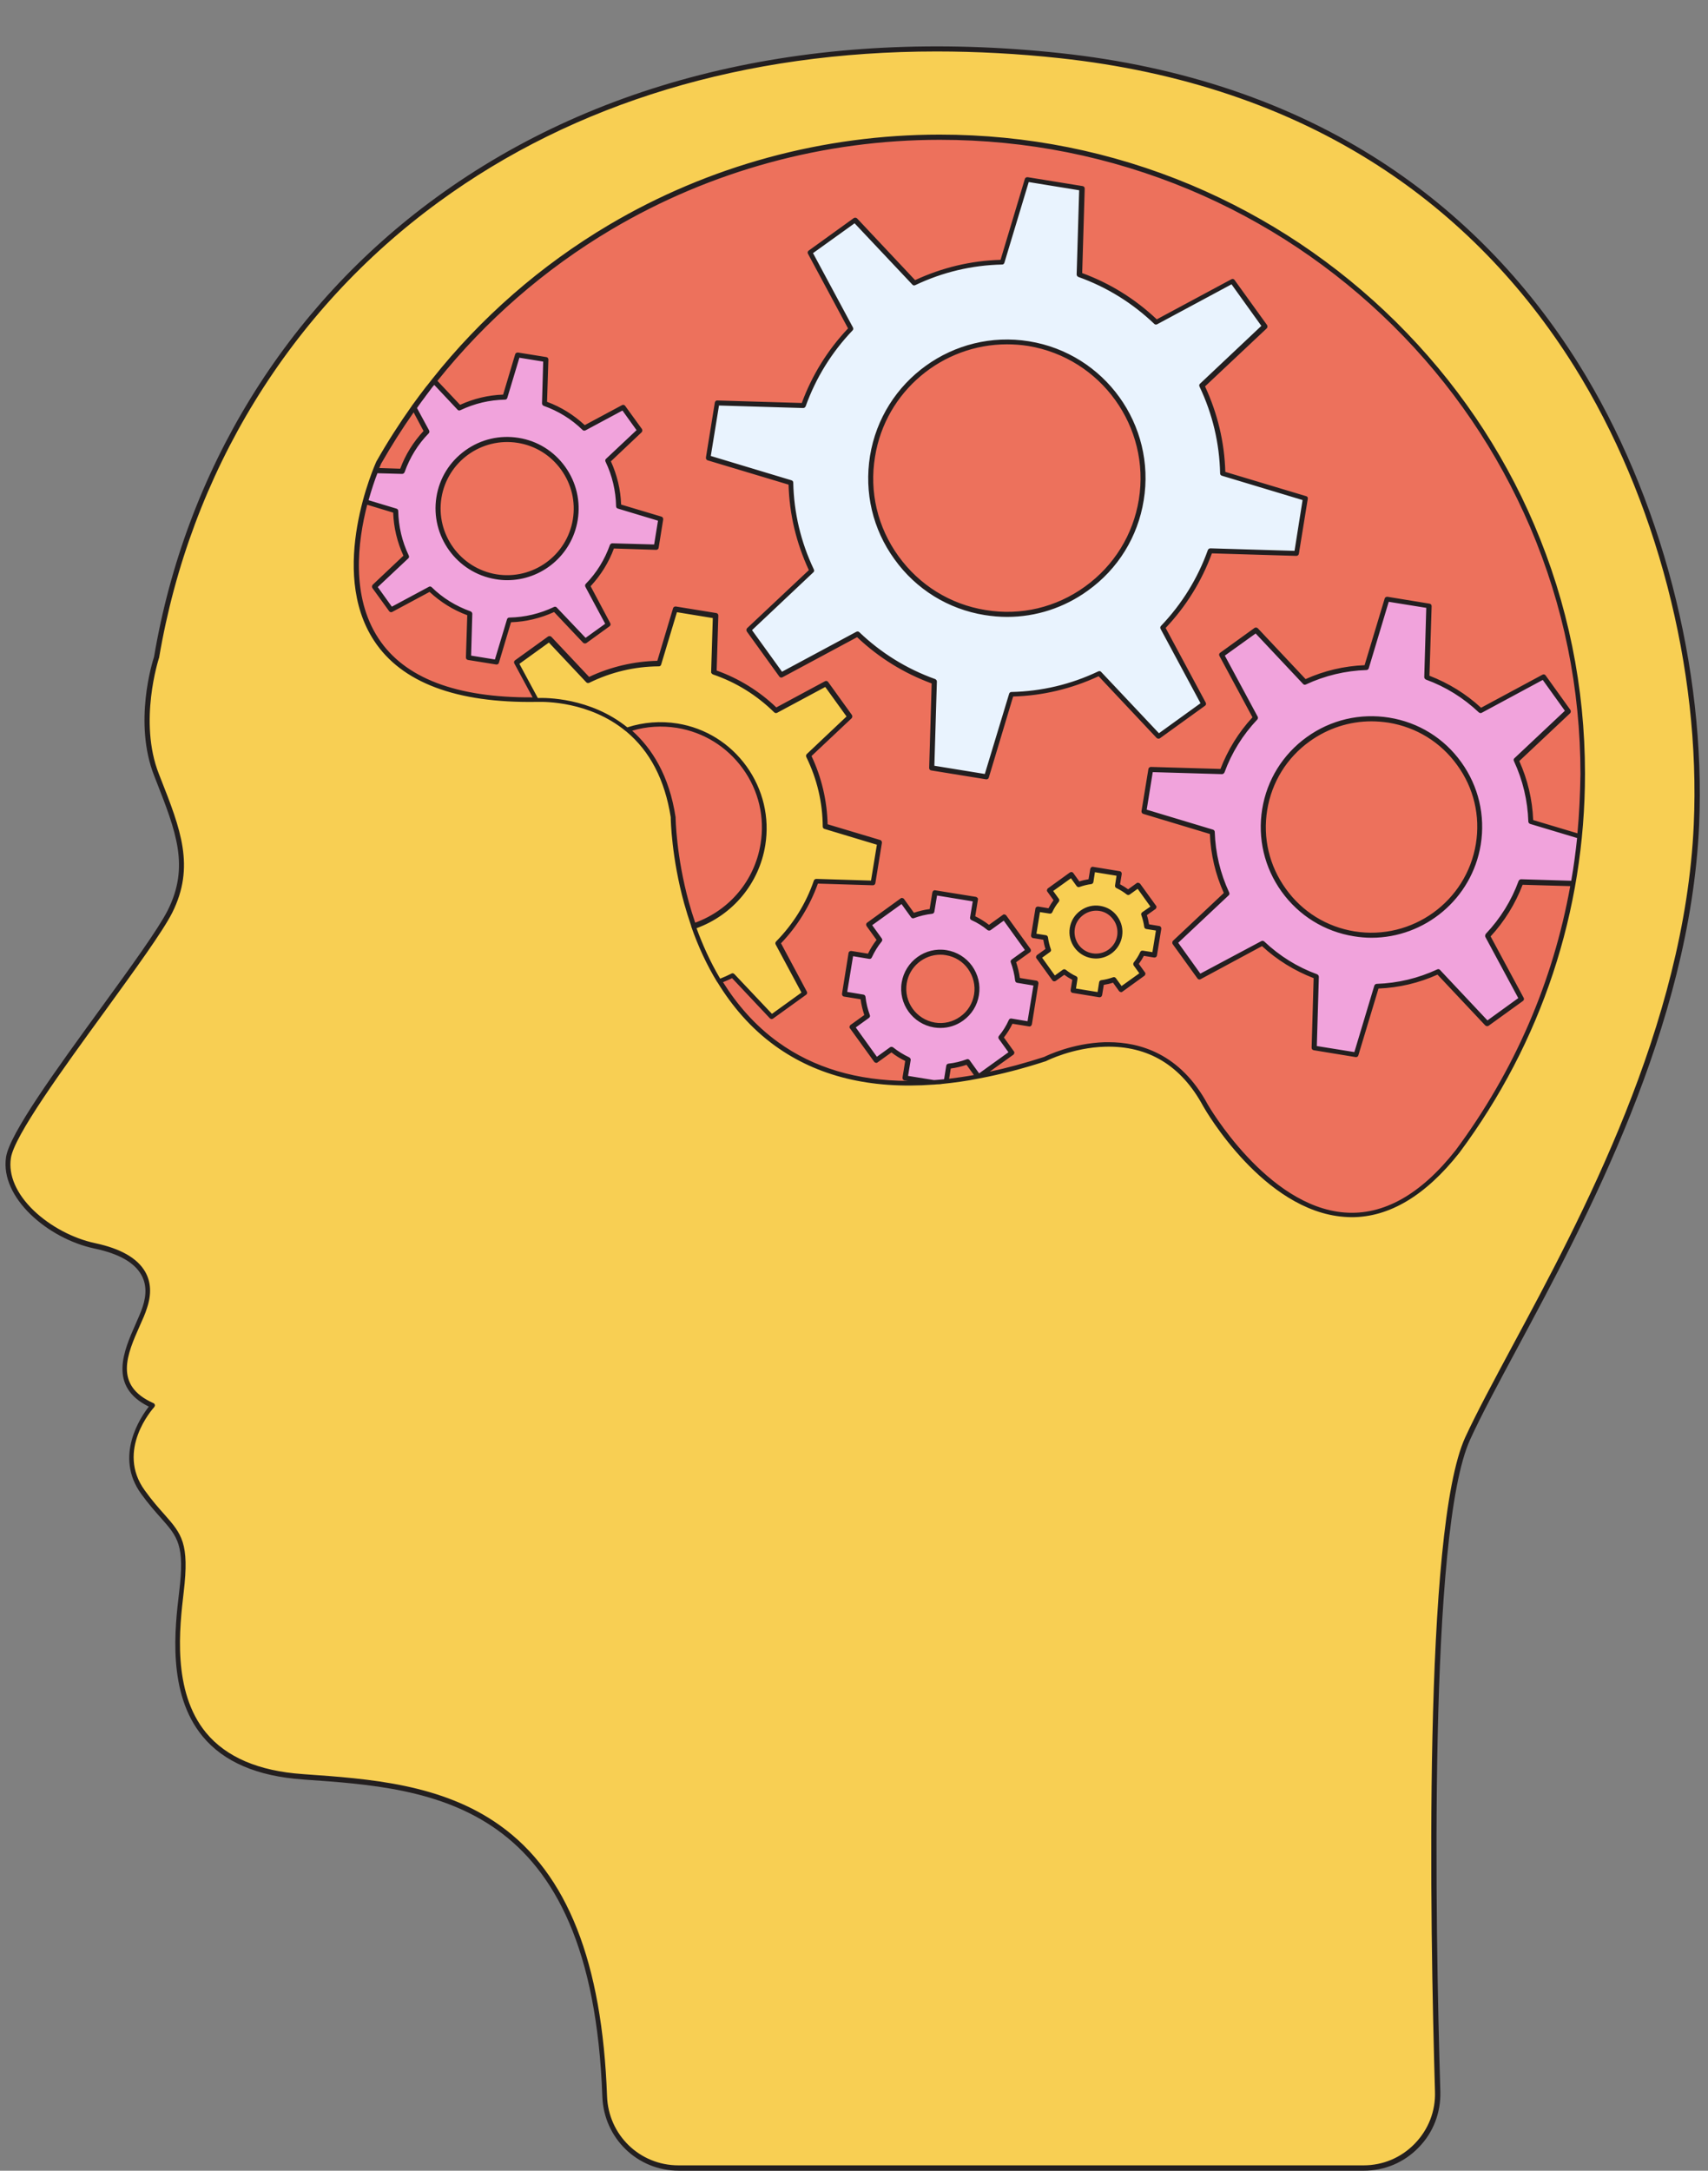
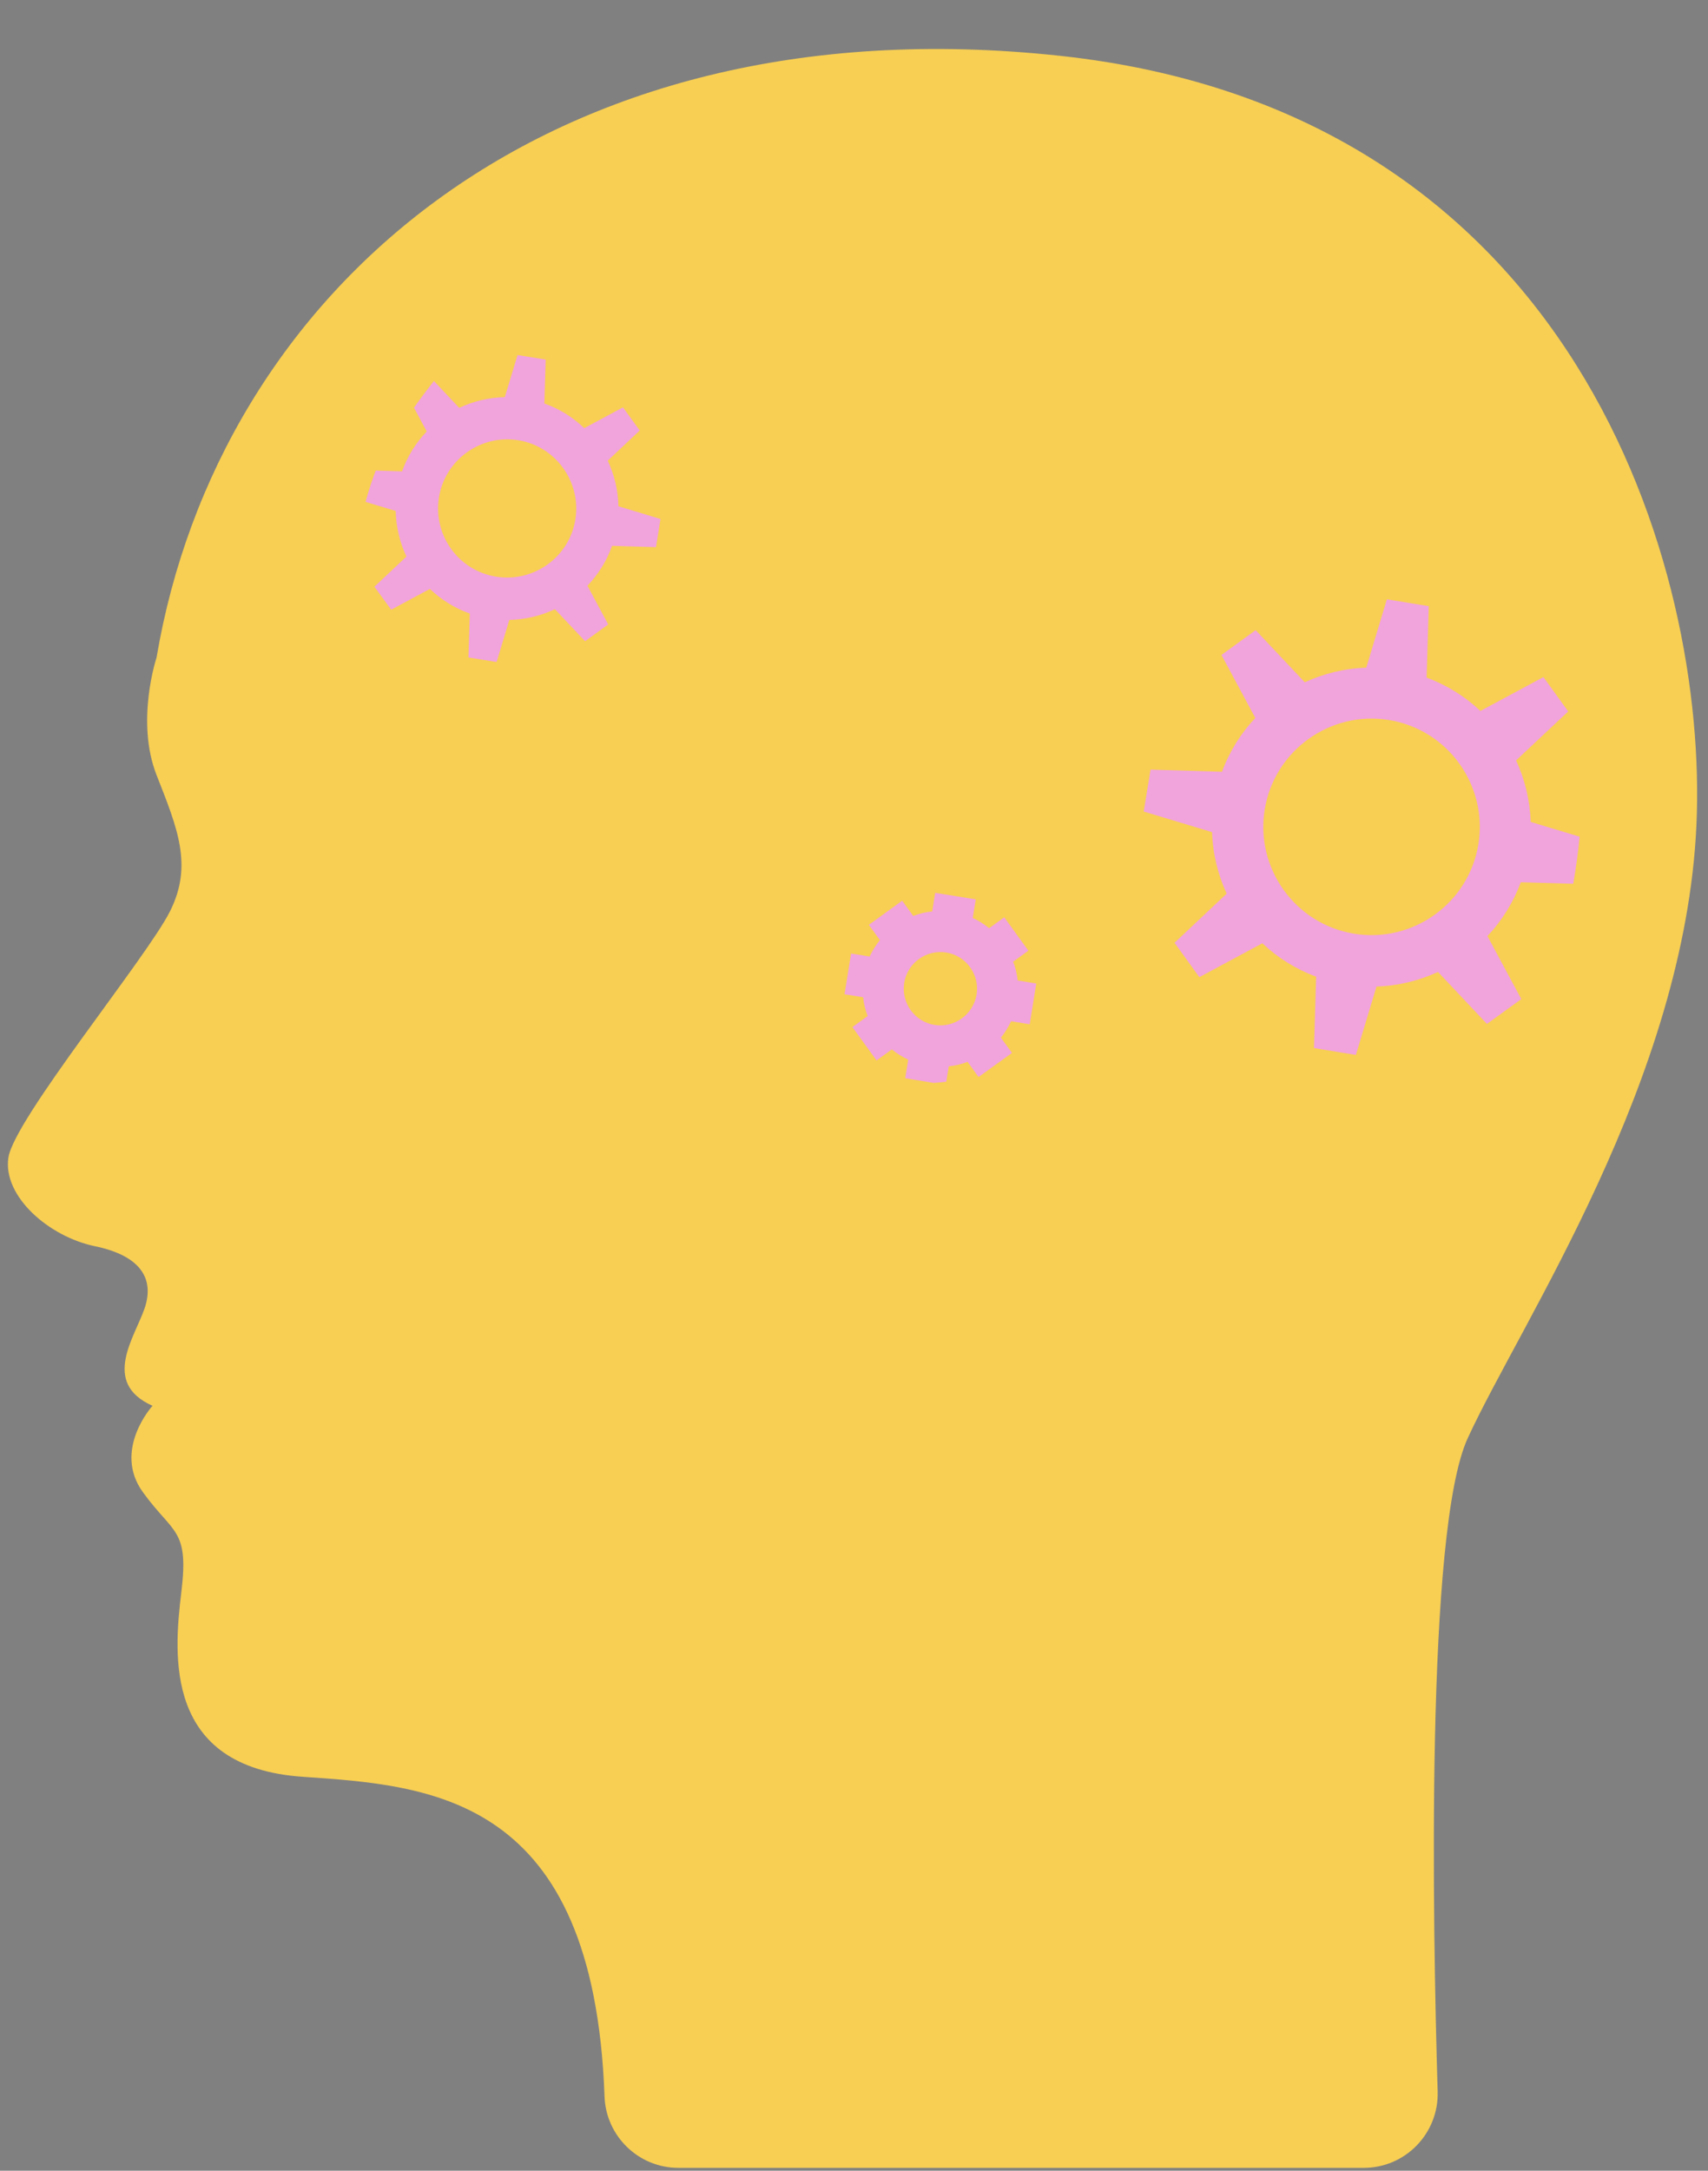
<svg xmlns="http://www.w3.org/2000/svg" height="1294.9" preserveAspectRatio="xMidYMid meet" version="1.0" viewBox="-3.2 -27.7 1019.1 1294.9" width="1019.1" zoomAndPan="magnify">
  <rect x="-3.2" y="-27.7" width="1019.1" height="1294.9" fill="#808080" stroke="none" />
  <g id="change1_2">
    <path d="M357.5,1222.8c-6.5-179.5-103.3-185.3-180.2-190.6c-82.6-5.7-76.9-72.3-72.3-110.1 c4.6-37.9-4.6-34.4-22.9-59.6s5.7-51.6,5.7-51.6c-31-13.8-10.3-41.3-4.6-58.5c5.7-17.2-2.3-31-29.8-36.7 c-27.5-5.7-55-29.8-51.6-52.8C5.2,639.9,84.4,543.5,98.2,516c13.8-27.5,4.6-49.3-8-81.4c-12.6-32.1,0-70,0-70 c36.6-216.3,230.6-392.3,539.1-359c308.6,33.3,386.6,306.3,379.7,458.8c-6.9,152.6-104.4,296-136.5,365.9 c-25.1,54.7-20.9,289.6-17.9,389.7c0.7,24.9-19.2,45.5-44.1,45.5H401.6C377.8,1265.5,358.3,1246.6,357.5,1222.8z" fill="#F8CF53" />
  </g>
  <g id="change2_1">
-     <path d="M327.9,390.3c0,0,0.1,0,0.1,0C328,390.3,328,390.3,327.9,390.3z M326.4,390.1c0.1,0,0.1,0,0.2,0 C326.5,390.1,326.4,390.1,326.4,390.1z M331.4,390.7c0.1,0,0.1,0,0.2,0C331.5,390.7,331.5,390.7,331.4,390.7z M333.2,391 c0.1,0,0.1,0,0.2,0C333.3,391,333.3,391,333.2,391z M337.3,391.8C337.3,391.8,337.2,391.7,337.3,391.8 C337.2,391.7,337.3,391.8,337.3,391.8z M410.6,524.7c21.1-7.1,37.6-25.3,41.4-48.7c5.5-33.7-17.5-65.5-51.1-71 c-10.4-1.7-20.6-0.7-29.9,2.5c0,0,0,0,0,0c12.6,10.3,23.5,26.7,27.4,52.5c0,0,0.3,43.8,20.9,85.3C415.8,538.4,413,531.5,410.6,524.7 z M317.7,389.8C317.7,389.8,317.7,389.8,317.7,389.8C317.7,389.8,317.7,389.8,317.7,389.8z M339.4,392.2c-0.1,0-0.1,0-0.2-0.1 C339.2,392.2,339.3,392.2,339.4,392.2z M318.7,389.8C318.7,389.8,318.7,389.8,318.7,389.8C318.7,389.8,318.7,389.8,318.7,389.8z M321.2,389.8C321.2,389.8,321.2,389.8,321.2,389.8C321.2,389.8,321.2,389.8,321.2,389.8z M319.4,389.8c0,0-0.1,0-0.1,0 C319.4,389.8,319.4,389.8,319.4,389.8z M322.3,389.9c0.1,0,0.1,0,0.2,0C322.4,389.9,322.3,389.9,322.3,389.9z M323.6,389.9 C323.6,389.9,323.6,389.9,323.6,389.9C323.6,389.9,323.6,389.9,323.6,389.9z M421.4,549.5c0.7,1.4,1.5,2.7,2.2,4.1 C422.8,552.2,422.1,550.8,421.4,549.5z M419.2,545.3c0.7,1.4,1.4,2.8,2.1,4.1C420.6,548.1,419.9,546.7,419.2,545.3z M368.5,405.6 c0.1,0.1,0.2,0.2,0.4,0.3C368.8,405.8,368.7,405.7,368.5,405.6z M557.5,54.2c-143.7,0-268.9,78.2-334.6,194 c-0.6,1.3-65.2,144.3,94.1,141.6l-12-22.4l19.7-14.2L348,378c12.9-6.3,27.2-9.9,42.2-10l9.8-32.4l24,3.9l-1,33.9 c14.1,4.8,26.6,12.7,36.8,22.8l29.9-16.1l14.2,19.7L479.1,423c6.3,12.9,9.9,27.2,10,42.2l32.4,9.8l-3.9,24l-33.9-1 c-4.8,14.1-12.7,26.6-22.8,36.8l16.1,29.9l-19.7,14.2L434,554.1c-2.6,1.3-5.3,2.5-8,3.5c27.7,45.6,83.2,82.7,194.5,46.7 c0,0,63.2-32.4,95.7,27.6c0,0,72.1,126.6,150.4,27.5c46.9-63,74.6-140.9,74.6-225.2C941.1,224.3,769.4,54.2,557.5,54.2z M366.6,404.2c-0.1-0.1-0.2-0.1-0.2-0.2C366.5,404.1,366.5,404.2,366.6,404.2z M426,557.6c-0.8-1.3-1.6-2.7-2.4-4.1 C424.4,554.9,425.2,556.3,426,557.6z M362,401.2c-0.1-0.1-0.2-0.1-0.3-0.2C361.8,401.1,361.9,401.2,362,401.2z M348,394.7 C348,394.7,348,394.8,348,394.7C348,394.8,348,394.7,348,394.7z M345.9,394c-0.1,0-0.2-0.1-0.3-0.1C345.7,394,345.8,394,345.9,394z M352.7,396.6c-0.1,0-0.2-0.1-0.3-0.1C352.5,396.5,352.6,396.5,352.7,396.6z M359.7,399.9c-0.1,0-0.2-0.1-0.3-0.1 C359.5,399.8,359.6,399.9,359.7,399.9z M354.8,397.5c0.1,0,0.1,0.1,0.2,0.1C354.9,397.5,354.8,397.5,354.8,397.5z" fill="#ED715C" />
-   </g>
+     </g>
  <g id="change3_1">
-     <path d="M507.1,103.6L480.2,123l24.4,45.4c-12.4,12.9-22.2,28.4-28.4,45.8l-51.5-1.5l-5.3,32.7l49.4,14.8 c0.4,18.5,4.8,36.3,12.4,52.4l-37.6,35.4L463,375l45.4-24.4c12.9,12.4,28.4,22.2,45.8,28.4l-1.5,51.5l32.7,5.3l14.8-49.4 c18.5-0.4,36.3-4.8,52.4-12.4l35.4,37.6l26.9-19.4l-24.4-45.4c12.4-12.9,22.2-28.4,28.4-45.8l51.5,1.5l5.3-32.7l-49.4-14.8 c-0.4-18.5-4.8-36.3-12.4-52.4l37.6-35.4l-19.4-26.9l-45.4,24.4c-12.9-12.4-28.4-22.2-45.8-28.4l1.5-51.5l-32.7-5.3l-14.8,49.4 c-18.5,0.4-36.3,4.8-52.4,12.4L507.1,103.6z M610.6,177.4c44.2,7.2,74.4,49,67.2,93.2c-7.2,44.2-49,74.4-93.2,67.2 c-44.2-7.2-74.4-49-67.2-93.2C524.5,200.3,566.4,170.2,610.6,177.4z" fill="#E9F3FE" />
-   </g>
+     </g>
  <g id="change4_1">
    <path d="M935.5,499.5c1.6-9.3,2.9-18.6,3.8-28.1l-29.2-8.8c-0.4-12.9-3.5-25.4-8.7-36.7l31.1-29.2l-14.8-20.5 l-37.6,20.2c-9.1-8.6-20-15.4-32.1-19.9l1.3-42.6l-25-4.1l-12.3,40.8c-12.9,0.4-25.4,3.5-36.7,8.7l-29.3-31.1L725.6,363l20.2,37.6 c-8.6,9.1-15.4,19.9-19.9,32.1l-42.6-1.3l-4.1,25l40.8,12.3c0.4,12.9,3.5,25.4,8.7,36.7l-31.1,29.3l14.8,20.5l37.6-20.2 c9.1,8.6,19.9,15.4,32.1,19.9l-1.3,42.6l25,4.1l12.3-40.8c12.9-0.4,25.4-3.5,36.7-8.7l29.2,31l20.5-14.8l-20.2-37.6 c8.6-9.1,15.4-20,19.9-32.1L935.5,499.5z M878.9,475.9c-5.7,35.2-39,59.1-74.1,53.4c-35.2-5.7-59.1-39-53.4-74.1 c5.7-35.1,39-59.1,74.1-53.4C860.7,407.5,884.6,440.8,878.9,475.9z M230.2,336l23.1-12.4c6.7,6.4,14.7,11.5,23.8,14.7l-0.8,26.2 l16.8,2.7l7.6-25.1c9.6-0.2,18.9-2.5,27.2-6.4l18,19.1l13.8-10l-12.4-23.1c6.4-6.7,11.5-14.7,14.7-23.8l26.2,0.8l2.7-16.8l-25.1-7.6 c-0.2-9.6-2.5-18.9-6.4-27.2l19.1-18l-10-13.8l-23.1,12.4c-6.7-6.4-14.7-11.5-23.8-14.7l0.8-26.2l-16.8-2.7l-7.6,25.1 c-9.6,0.2-18.9,2.5-27.2,6.4l-15.1-16c-4.1,5.2-8.1,10.5-11.9,15.9l7.6,14.2c-6.4,6.7-11.5,14.7-14.7,23.8l-15.7-0.5 c-1.6,4.1-3.9,10.6-6.1,18.7l18,5.4c0.2,9.6,2.5,18.9,6.4,27.2l-19.1,18L230.2,336z M258.7,269c3.6-22.4,24.9-37.7,47.3-34.1 c22.4,3.6,37.7,24.9,34.1,47.3c-3.6,22.4-24.8,37.7-47.3,34.1C270.3,312.7,255.1,291.5,258.7,269z M600.6,600.4l-6.6-9.1 c2.4-3,4.4-6.3,6.1-9.8l11.1,1.8l3.9-24.3l-11.1-1.8c-0.4-3.9-1.3-7.7-2.7-11.2l9.1-6.6l-14.4-19.9L587,526c-3-2.4-6.3-4.5-9.8-6.1 l1.8-11.1l-24.2-3.9l-1.8,11.1c-3.9,0.4-7.7,1.3-11.3,2.7l-6.6-9.1l-19.9,14.4l6.6,9.1c-2.4,3-4.5,6.3-6.1,9.8l-11.1-1.8l-3.9,24.3 l11.1,1.8c0.4,3.9,1.3,7.7,2.7,11.2l-9.1,6.6l14.4,19.9l9.1-6.6c3,2.4,6.3,4.5,9.8,6.1l-1.8,11.1l17,2.8c2.5-0.2,5-0.4,7.5-0.7 l1.5-9.2c3.9-0.4,7.7-1.3,11.2-2.7l6.5,9c0.1,0,0.2,0,0.3-0.1L600.6,600.4z M554.4,583.7c-11.9-1.9-20-13.2-18.1-25.1 c1.9-11.9,13.2-20,25.1-18.1c11.9,1.9,20,13.2,18.1,25.1C577.5,577.5,566.3,585.6,554.4,583.7z" fill="#F1A3DC" />
  </g>
  <g id="change1_1">
-     <path d="M665.6,562.7l13-9.4l-4.3-6c1.6-1.9,2.9-4.1,4-6.4l7.2,1.2l2.6-15.9l-7.2-1.2c-0.3-2.5-0.9-5-1.8-7.4l6-4.3 l-9.4-13l-5.9,4.3c-2-1.6-4.1-2.9-6.4-4l1.2-7.2l-15.9-2.6l-1.2,7.2c-2.5,0.3-5,0.9-7.4,1.7l-4.3-5.9l-13,9.4l4.3,6 c-1.6,1.9-2.9,4.1-4,6.4l-7.2-1.2l-2.6,15.9l7.2,1.2c0.3,2.5,0.9,5,1.8,7.4l-6,4.3l9.4,13l6-4.3c1.9,1.6,4.1,2.9,6.4,4l-1.2,7.2 l15.9,2.6l1.2-7.2c2.5-0.3,5-0.9,7.4-1.7L665.6,562.7z M648.5,542.5c-7.8-1.3-13.1-8.6-11.8-16.4c1.3-7.8,8.6-13.1,16.4-11.8 c7.8,1.3,13.1,8.6,11.8,16.4C663.6,538.4,656.2,543.7,648.5,542.5z" fill="#F8CF53" />
-   </g>
+     </g>
  <g id="change5_1">
-     <path d="M938.7,189.4c-31.1-49.7-70.8-90.3-118.1-120.9c-54.2-35-118.5-56.7-191.1-64.5 C484.4-11.6,355.5,18.2,256.8,90.3c-89.6,65.4-149.3,162.7-168.1,273.9c-0.9,2.7-12.4,39.2,0.1,70.9l0.9,2.3 c12.2,31.1,20.3,51.7,7.2,77.9c-5.6,11.1-22.1,33.9-39.7,58.1c-26.9,37-54.7,75.2-56.8,89.2c-3.6,24.1,24.9,48.6,52.8,54.5 c14.3,3,23.6,8.2,27.8,15.5c3.1,5.3,3.4,11.8,0.9,19.3c-1,3.1-2.6,6.6-4.2,10.3c-7,15.8-16.5,37.2,7.9,49.2 c-4.8,6.1-20.8,29.6-4.6,52c4.5,6.2,8.5,10.7,11.8,14.4c10.1,11.4,14.3,16.2,10.9,44.2c-2.5,21.1-7.3,60.4,14,86.1 c12.5,15.2,32.6,23.8,59.7,25.7l1.2,0.1c76.3,5.3,171.2,11.9,177.6,189.1c0.9,24.8,20.9,44.2,45.6,44.2h408.7 c12.5,0,24.1-4.9,32.8-13.9c8.7-8.9,13.2-20.7,12.9-33.2c-3-98.8-7.2-334.6,17.8-389.1c6.8-14.9,16.6-33,27.9-54.1 c41.1-76.5,103.3-192,108.7-312.4C1014.7,370.9,987.8,268,938.7,189.4z M1007.4,464.3C1002,584,940.1,699.2,899.1,775.4 c-11.3,21.1-21.1,39.3-28,54.2c-25.3,55-21,291.4-18.1,390.4c0.4,11.6-3.9,22.6-12,31c-8.1,8.4-19,13-30.6,13H401.6 c-23.1,0-41.8-18.1-42.6-41.3c-2.9-79.9-23.7-132.7-63.8-161.4c-34.7-24.9-78.2-27.9-116.6-30.6l-1.2-0.1 c-26.2-1.8-45.6-10.1-57.6-24.6c-20.5-24.8-15.8-63.2-13.4-83.9c3.5-29.3-1.2-34.7-11.6-46.5c-3.4-3.8-7.2-8.1-11.6-14.2 c-17.4-23.9,4.7-48.7,5.6-49.7c0.3-0.4,0.5-0.8,0.4-1.3s-0.4-0.9-0.9-1.1c-23.9-10.6-15.5-29.4-8.1-46.1c1.7-3.8,3.3-7.3,4.3-10.6 c2.8-8.3,2.4-15.6-1.1-21.7c-4.7-8.1-14.7-13.8-29.8-17c-13.2-2.8-26.9-10.1-36.7-19.5C6.6,684.5,1.7,673.3,3.3,663.1 c2-13.2,30.8-52.9,56.3-87.9c17.6-24.3,34.3-47.2,40-58.5c13.7-27.5,5-49.7-7.1-80.4l-0.9-2.3c-12.3-31.2-0.1-68.6,0-69 c0-0.1,0-0.1,0.1-0.2c18.7-110.5,78-207.2,167-272.1C339.7,33.5,441.3,3,555.6,3c24,0,48.5,1.3,73.5,4c72.2,7.8,136,29.3,189.8,64 c47,30.3,86.4,70.7,117.2,119.9C985,269.1,1011.6,371.3,1007.4,464.3z M292.5,317.8c2.3,0.4,4.6,0.6,6.9,0.6 c20.6,0,38.7-14.9,42.1-35.9c1.8-11.2-0.8-22.5-7.5-31.8c-6.7-9.3-16.5-15.4-27.8-17.2c-11.2-1.8-22.5,0.8-31.8,7.5 s-15.4,16.5-17.2,27.8C253.5,292,269.3,314,292.5,317.8z M260.2,269.3c3.5-21.6,23.9-36.3,45.6-32.8c10.5,1.7,19.6,7.4,25.8,16 c6.2,8.6,8.7,19.1,7,29.6c-3.5,21.6-23.9,36.3-45.6,32.8C271.4,311.3,256.7,290.9,260.2,269.3z M610.8,175.9 c-45-7.3-87.6,23.4-94.9,68.4c-3.5,21.8,1.6,43.7,14.6,61.6c12.9,18,32.1,29.8,53.8,33.3c4.5,0.7,9,1.1,13.4,1.1 c17.2,0,34-5.4,48.2-15.7c18-12.9,29.8-32.1,33.3-53.8C686.6,225.8,655.9,183.2,610.8,175.9z M676.3,270.3 c-3.4,21-14.8,39.4-32.1,51.9c-17.3,12.5-38.4,17.5-59.4,14c-21-3.4-39.4-14.8-51.9-32.1c-12.5-17.3-17.5-38.4-14-59.4c0,0,0,0,0,0 c6.3-39.1,40.3-67,78.7-67c4.2,0,8.5,0.3,12.8,1C653.7,185.9,683.3,226.9,676.3,270.3z M776.2,268.3l-48.3-14.5 c-0.5-17.7-4.6-34.8-12.1-51l36.8-34.6c0.5-0.5,0.6-1.4,0.2-2l-19.4-26.9c-0.4-0.6-1.3-0.8-1.9-0.4l-44.5,23.9 c-12.9-12.2-27.9-21.5-44.5-27.6l1.5-50.4c0-0.8-0.5-1.4-1.3-1.5l-32.7-5.3c-0.7-0.1-1.5,0.3-1.7,1l-14.5,48.3 c-17.7,0.5-34.8,4.6-51,12.1l-34.6-36.8c-0.5-0.5-1.4-0.6-2-0.2l-26.9,19.4c-0.6,0.4-0.8,1.3-0.4,1.9l23.9,44.5 c-12.2,12.9-21.5,27.9-27.6,44.5l-50.4-1.5c-0.7-0.1-1.4,0.5-1.5,1.3l-5.3,32.7c-0.1,0.7,0.3,1.5,1,1.7l48.3,14.5 c0.5,17.7,4.6,34.8,12.1,51L442.6,347c-0.5,0.5-0.6,1.4-0.2,2l19.4,26.9c0.4,0.6,1.3,0.8,1.9,0.4l44.5-23.9 c12.9,12.2,27.9,21.5,44.5,27.6l-1.5,50.4c0,0.8,0.5,1.4,1.3,1.5l32.7,5.3c0.1,0,0.2,0,0.2,0c0.7,0,1.2-0.4,1.4-1.1l14.5-48.3 c17.7-0.5,34.8-4.6,51-12.1l34.6,36.8c0.5,0.5,1.4,0.6,2,0.2l26.9-19.4c0.6-0.4,0.8-1.3,0.4-1.9l-23.9-44.5 c12.2-12.9,21.5-27.9,27.6-44.5l50.4,1.5c0.7,0,1.4-0.5,1.5-1.3l5.3-32.7C777.3,269.2,776.9,268.5,776.2,268.3z M769.2,300.9 l-50.2-1.5c-0.7,0-1.2,0.4-1.5,1c-6.1,17-15.5,32.2-28,45.3c-0.5,0.5-0.5,1.2-0.2,1.8l23.8,44.3l-24.8,17.9l-34.5-36.6 c-0.4-0.5-1.1-0.6-1.7-0.3c-16.4,7.8-33.8,11.9-51.8,12.3c-0.7,0-1.2,0.4-1.4,1.1L584.4,434l-30.1-4.9l1.5-50.2c0-0.7-0.4-1.2-1-1.5 c-17-6.1-32.2-15.5-45.3-28c-0.5-0.5-1.2-0.5-1.8-0.2L463.4,373l-17.9-24.8l36.6-34.5c0.5-0.4,0.6-1.1,0.3-1.7 c-7.8-16.4-11.9-33.8-12.3-51.8c0-0.7-0.4-1.2-1.1-1.4l-48.1-14.5l4.9-30.1l50.2,1.5c0.7,0,1.2-0.4,1.5-1c6.1-17,15.5-32.2,28-45.3 c0.5-0.5,0.5-1.2,0.2-1.8l-23.8-44.3l24.8-17.8l34.5,36.6c0.4,0.5,1.1,0.6,1.7,0.3c16.4-7.8,33.8-11.9,51.8-12.3 c0.7,0,1.2-0.4,1.4-1.1l14.5-48.1l30.1,4.9l-1.5,50.2c0,0.7,0.4,1.2,1,1.5c17,6.1,32.2,15.5,45.3,28c0.5,0.5,1.2,0.5,1.8,0.2 l44.3-23.8l17.8,24.8l-36.6,34.5c-0.5,0.4-0.6,1.1-0.3,1.7c7.8,16.4,11.9,33.8,12.3,51.8c0,0.7,0.4,1.2,1.1,1.4l48.1,14.5 L769.2,300.9z M554.1,585.2c1.3,0.2,2.5,0.3,3.8,0.3c4.9,0,9.6-1.5,13.6-4.4c5.1-3.7,8.4-9,9.4-15.2c1-6.2-0.5-12.3-4.1-17.4 c-3.7-5.1-9.1-8.4-15.2-9.4c-12.7-2.1-24.7,6.6-26.8,19.3C532.7,571.1,541.4,583.1,554.1,585.2z M537.8,558.9 c1.6-10,10.3-17.1,20.1-17.1c1.1,0,2.2,0.1,3.3,0.3c5.4,0.9,10.1,3.8,13.2,8.2s4.5,9.8,3.6,15.2c-0.9,5.4-3.8,10.1-8.2,13.2 c-4.4,3.2-9.8,4.5-15.2,3.6c0,0,0,0,0,0C543.5,580.4,536,570,537.8,558.9z M676,498.9c-0.4-0.1-0.8,0-1.1,0.3l-5,3.6 c-1.5-1.1-3.1-2.1-4.8-3l1-6.1c0.1-0.8-0.4-1.6-1.2-1.7l-15.9-2.6c-0.4-0.1-0.8,0-1.1,0.3c-0.3,0.2-0.5,0.6-0.6,1l-1,6.1 c-1.9,0.3-3.7,0.7-5.5,1.3l-3.6-5c-0.5-0.7-1.4-0.8-2.1-0.3l-13,9.4c-0.3,0.2-0.5,0.6-0.6,1c-0.1,0.4,0,0.8,0.3,1.1l3.6,5 c-1.1,1.5-2.1,3.1-3,4.8l-6.1-1c-0.8-0.1-1.6,0.4-1.7,1.2l-2.6,15.9c-0.1,0.8,0.4,1.6,1.2,1.7l6.1,1c0.3,1.9,0.7,3.7,1.3,5.5l-5,3.6 c-0.3,0.2-0.5,0.6-0.6,1c-0.1,0.4,0,0.8,0.3,1.1l9.4,13c0.5,0.7,1.4,0.8,2.1,0.3l5-3.6c1.5,1.1,3.1,2.1,4.8,3l-1,6.1 c-0.1,0.8,0.4,1.6,1.2,1.7l15.9,2.6c0.1,0,0.2,0,0.2,0c0.3,0,0.6-0.1,0.9-0.3c0.3-0.2,0.5-0.6,0.6-1l1-6.1c1.9-0.3,3.7-0.7,5.5-1.3 l3.6,5c0.2,0.3,0.6,0.5,1,0.6c0.4,0.1,0.8,0,1.1-0.3l13-9.4c0.3-0.2,0.5-0.6,0.6-1c0.1-0.4,0-0.8-0.3-1.1l-3.6-5 c1.1-1.5,2.1-3.1,3-4.8l6.1,1c0.8,0.1,1.6-0.4,1.7-1.2l2.6-15.9c0.1-0.8-0.4-1.6-1.2-1.7l-6.1-1c-0.3-1.9-0.7-3.7-1.3-5.5l5.1-3.6 c0.3-0.2,0.5-0.6,0.6-1c0.1-0.4,0-0.8-0.3-1.1l-9.4-13C676.8,499.2,676.4,499,676,498.9z M678.3,516.5c-0.5,0.4-0.8,1.1-0.5,1.7 c0.8,2.3,1.4,4.6,1.7,7c0.1,0.7,0.6,1.2,1.3,1.3l5.7,0.9l-2.1,12.9l-5.7-0.9c-0.7-0.1-1.3,0.2-1.6,0.9c-1,2.2-2.3,4.2-3.8,6.1 c-0.4,0.5-0.4,1.3-0.1,1.8l3.4,4.7l-10.6,7.6l-3.4-4.7c-0.4-0.5-1.1-0.8-1.7-0.5c-2.3,0.8-4.6,1.4-7,1.7c-0.7,0.1-1.2,0.6-1.3,1.3 l-0.9,5.8l-12.9-2.1l0.9-5.8c0.1-0.7-0.2-1.3-0.9-1.6c-2.2-1-4.2-2.3-6.1-3.8c-0.5-0.4-1.3-0.4-1.8,0l-4.7,3.4l-7.6-10.6l4.7-3.4 c0.6-0.4,0.8-1.1,0.5-1.7c-0.8-2.2-1.4-4.6-1.7-7c-0.1-0.7-0.6-1.2-1.2-1.3l-5.7-0.9l2.1-12.9l5.8,0.9c0.7,0.1,1.3-0.2,1.6-0.9 c1-2.2,2.3-4.3,3.8-6.1c0.4-0.5,0.5-1.3,0.1-1.8l-3.4-4.7l10.6-7.6l3.4,4.7c0.4,0.5,1.1,0.8,1.7,0.5c2.3-0.8,4.6-1.4,7-1.7 c0.7-0.1,1.2-0.6,1.3-1.3l0.9-5.8l12.9,2.1l-0.9,5.8c-0.1,0.7,0.2,1.3,0.9,1.6c2.1,1,4.2,2.3,6.1,3.8c0.5,0.4,1.3,0.4,1.8,0l4.7-3.4 l7.6,10.6L678.3,516.5z M653.3,512.7c-4.2-0.7-8.3,0.3-11.8,2.8s-5.7,6.1-6.4,10.3c-1.4,8.6,4.5,16.7,13.1,18.1h0 c0.9,0.1,1.7,0.2,2.5,0.2c7.6,0,14.3-5.5,15.6-13.3c0.7-4.2-0.3-8.3-2.8-11.8S657.5,513.4,653.3,512.7z M663.4,530.4 c-1.1,7-7.7,11.7-14.7,10.6c-7-1.1-11.7-7.7-10.6-14.7c0.5-3.4,2.4-6.3,5.2-8.3c2.8-2,6.2-2.8,9.5-2.3c3.4,0.5,6.3,2.4,8.3,5.2 C663.1,523.6,663.9,527,663.4,530.4z M825.7,400.4c-17.4-2.8-34.9,1.3-49.2,11.6c-14.3,10.3-23.8,25.6-26.6,43 c-2.8,17.4,1.3,34.9,11.6,49.2c10.3,14.3,25.6,23.8,43,26.6c3.6,0.6,7.1,0.9,10.6,0.9c31.8,0,59.9-23.1,65.2-55.5 c2.8-17.4-1.3-34.9-11.6-49.2C858.4,412.6,843.1,403.2,825.7,400.4z M877.4,475.7c-5.6,34.3-38,57.7-72.4,52.2 c-16.6-2.7-31.2-11.7-41-25.4c-9.9-13.7-13.8-30.4-11.1-47c2.7-16.6,11.7-31.2,25.4-41c10.9-7.8,23.6-11.9,36.8-11.9 c3.4,0,6.8,0.3,10.2,0.8c16.6,2.7,31.2,11.7,41,25.4C876.2,442.4,880.1,459.1,877.4,475.7z M829.8,164.4 c-35.4-35-76.6-62.5-122.4-81.8c-47.5-19.9-97.9-30-149.9-30c-69.6,0-137.8,18.6-197.3,53.8c-40.7,24.1-76.5,55.4-105.6,92.1 c0,0,0,0,0,0c-0.1,0.1-0.2,0.3-0.3,0.4c-0.9,1.1-1.7,2.2-2.6,3.3c-0.2,0.2-0.4,0.5-0.6,0.7c-2.7,3.5-5.4,7.1-8,10.7 c-0.2,0.2-0.4,0.5-0.5,0.7c0,0,0,0,0,0c-7.5,10.6-14.6,21.6-21,32.9c0,0,0,0.1-0.1,0.1c-1.2,2.6-29.1,65.2-1.5,107.2 c16.4,25,49.1,37.3,97.1,36.5c0,0,0,0,0,0l0.1,0c0.1,0,0.1,0,0.2,0c0,0,0,0,0.1,0c0,0,0.1,0,0.2,0c0.1,0,0.1,0,0.2,0c0,0,0,0,0,0 c3.6-0.1,30.6-0.4,52.2,17.4c0.1,0.1,0.2,0.1,0.3,0.2c14.2,11.8,23.1,28.9,26.6,51.2c0,1.8,0.5,24.2,8,51.4 c1.2,4.3,2.6,8.8,4.2,13.5c0,0.1,0,0.1,0,0.2c4.2,12.1,9.4,23.2,15.5,33.2c0.1,0.1,0.1,0.2,0.2,0.2c8.5,13.9,19.7,27.3,34.4,37.9 c25.2,18.2,56.8,25.9,94.5,23.1c0,0,0.1,0,0.1,0c0.1,0,0.2,0,0.2,0c1-0.1,2-0.2,3-0.2c0.6,0,1.1-0.1,1.7-0.2 c7.1-0.7,14.4-1.7,21.9-3.2c0,0,0,0,0.1,0l0.3-0.1c0,0,0.1,0,0.1,0c12.7-2.4,25.9-5.8,39.7-10.3c0.1,0,0.2-0.1,0.2-0.1 c0.2-0.1,15.8-8,35.1-8.5c25.7-0.7,45.4,11.2,58.5,35.5c1.4,2.5,36,62.4,84.1,66c1.5,0.1,3,0.2,4.5,0.2c22.5,0,44.1-12.9,64.3-38.5 c49-65.9,74.9-144.1,74.9-226.1c0-51.5-10.2-101.5-30.3-148.5C893,240.3,865.2,199.5,829.8,164.4z M255.9,201.9l13.9,14.8 c0.4,0.5,1.1,0.6,1.7,0.3c8.4-4,17.3-6.1,26.6-6.3c0.7,0,1.2-0.4,1.4-1.1l7.2-23.9l14.2,2.3l-0.7,24.9c0,0.7,0.4,1.2,1,1.5 c8.7,3.1,16.6,7.9,23.2,14.4c0.5,0.5,1.2,0.5,1.8,0.2l22-11.8l8.4,11.7L358.4,246c-0.5,0.4-0.6,1.1-0.3,1.7c4,8.4,6.1,17.3,6.3,26.6 c0,0.7,0.4,1.2,1.1,1.4l23.9,7.2l-2.3,14.2l-24.9-0.7c-0.7,0-1.2,0.4-1.5,1c-3.1,8.7-7.9,16.6-14.4,23.2c-0.5,0.5-0.5,1.2-0.2,1.8 l11.8,22l-11.7,8.4L329,334.7c-0.4-0.5-1.1-0.6-1.7-0.3c-8.4,4-17.3,6.1-26.6,6.3c-0.7,0-1.2,0.4-1.4,1.1l-7.2,23.9l-14.2-2.3 l0.7-24.9c0-0.7-0.4-1.2-1-1.5c-8.7-3.1-16.6-7.9-23.2-14.4c-0.5-0.5-1.2-0.6-1.8-0.2l-22,11.8l-8.4-11.7l18.2-17.1 c0.5-0.4,0.6-1.1,0.3-1.7c-4-8.4-6.1-17.3-6.3-26.6c0-0.7-0.4-1.2-1.1-1.4l-16.6-5c1.9-6.7,3.8-12.3,5.3-16.1l14.7,0.4 c0.7,0,1.2-0.4,1.5-1c3.1-8.7,7.9-16.6,14.4-23.2c0.5-0.5,0.5-1.2,0.2-1.8l-7.2-13.3c0.2-0.3,0.5-0.7,0.7-1c1.2-1.7,2.5-3.5,3.8-5.2 c0.2-0.2,0.4-0.5,0.5-0.7c0.7-0.9,1.4-1.9,2.1-2.8c0.3-0.4,0.6-0.8,0.9-1.2C254.4,203.7,255.1,202.8,255.9,201.9z M243.6,218.3 l5.9,11.1c-6.1,6.6-10.8,14.1-13.9,22.5l-12.5-0.4c0.6-1.3,0.9-2.2,1.1-2.6C230.2,238.4,236.7,228.1,243.6,218.3z M422.4,374.7 c13.7,4.7,25.9,12.3,36.3,22.5c0.5,0.5,1.2,0.6,1.8,0.3l28.7-15.4l12.7,17.6l-23.7,22.4c-0.5,0.5-0.6,1.2-0.3,1.8 c6.4,13.1,9.7,27,9.8,41.5c0,0.7,0.4,1.2,1.1,1.4l31.2,9.4l-3.5,21.4l-32.6-1c-0.7,0-1.3,0.4-1.5,1c-4.7,13.7-12.3,25.9-22.5,36.3 c-0.5,0.5-0.6,1.2-0.3,1.8l15.4,28.7l-17.6,12.7l-22.4-23.7c-0.3-0.3-0.7-0.5-1.1-0.5c-0.2,0-0.4,0-0.7,0.2c-2.2,1.1-4.4,2.1-6.7,3 c-6-10.1-10.6-20.5-14.1-30.1c21.7-7.9,37.3-26.7,41-49.4c2.7-16.7-1.3-33.4-11.2-47.2c-9.9-13.7-24.5-22.8-41.2-25.5 c-10-1.6-20.3-0.8-29.9,2.3c-22.2-17.9-48.9-17.7-53.4-17.5l-11-20.4l17.6-12.7l22.3,23.7c0.5,0.5,1.2,0.6,1.8,0.3 c13.1-6.4,27-9.7,41.5-9.8c0.7,0,1.2-0.4,1.4-1.1l9.4-31.2l21.4,3.5l-1,32.5C421.3,373.9,421.7,374.5,422.4,374.7z M399.9,460 c0-0.1,0-0.1,0-0.2c-3.8-25.1-14.3-41.2-25.9-51.6c8.6-2.6,17.8-3.1,26.7-1.7c15.9,2.6,29.8,11.2,39.3,24.3s13.2,29.1,10.6,44.9 c-3.5,21.7-18.4,39.5-39,47c-1.4-4.1-2.7-8.2-3.7-11.9C400.2,483,399.9,460.2,399.9,460z M539.2,603c-3.4-1.6-6.6-3.6-9.5-5.9 c-0.5-0.4-1.3-0.4-1.8-0.1l-7.9,5.7l-12.6-17.5l7.9-5.7c0.5-0.4,0.8-1.1,0.5-1.7c-1.3-3.5-2.2-7.2-2.6-10.9 c-0.1-0.7-0.6-1.2-1.3-1.3l-9.6-1.6l3.5-21.3l9.6,1.6c0.7,0.1,1.3-0.2,1.6-0.9c1.6-3.4,3.5-6.6,5.9-9.5c0.4-0.5,0.4-1.3,0-1.8 l-5.7-7.9l17.5-12.6l5.7,7.9c0.4,0.5,1.1,0.8,1.7,0.5c3.5-1.3,7.2-2.2,10.9-2.6c0.7-0.1,1.2-0.6,1.3-1.3l1.6-9.6l21.3,3.5l-1.6,9.6 c-0.1,0.7,0.2,1.3,0.9,1.6c3.4,1.5,6.6,3.5,9.5,5.9c0.5,0.4,1.3,0.4,1.8,0.1l7.9-5.7l12.6,17.5l-7.9,5.7c-0.5,0.4-0.8,1.1-0.5,1.7 c1.3,3.5,2.2,7.2,2.6,10.9c0.1,0.7,0.6,1.2,1.3,1.3l9.6,1.6l-3.5,21.3l-9.6-1.6c-0.7-0.1-1.3,0.2-1.6,0.9c-1.5,3.4-3.5,6.6-5.9,9.5 c-0.4,0.5-0.4,1.3,0,1.8l5.7,7.9L581,612.6l-5.7-7.9c-0.4-0.5-1.1-0.8-1.7-0.5c-3.5,1.3-7.2,2.2-10.9,2.6c-0.7,0.1-1.2,0.6-1.3,1.2 l-1.3,8.1c0,0-0.1,0-0.1,0c-1.9,0.2-3.9,0.4-5.8,0.5c-0.1,0-0.2,0-0.2,0l-15.4-2.5l1.6-9.6C540.2,603.9,539.8,603.3,539.2,603z M577.9,613.6c-5,0.9-10,1.6-14.8,2.2l1-6.1c3.2-0.4,6.3-1.2,9.4-2.2L577.9,613.6z M883.1,531.3l19.6,36.4L884.3,581L856,550.9 c-0.4-0.5-1.1-0.6-1.7-0.3c-11.4,5.3-23.6,8.2-36.1,8.6c-0.6,0-1.2,0.5-1.4,1.1l-11.9,39.6l-22.4-3.6l1.2-41.3c0-0.6-0.4-1.2-1-1.5 c-11.8-4.3-22.4-10.9-31.6-19.6c-0.5-0.4-1.2-0.5-1.7-0.2L713,553.1l-13.2-18.4l30.1-28.3c0.5-0.4,0.6-1.1,0.3-1.7 c-5.3-11.4-8.2-23.6-8.6-36.1c0-0.6-0.4-1.2-1.1-1.4L681,455.3l3.6-22.4l41.3,1.2c0.6,0,1.2-0.4,1.5-1c4.3-11.8,10.9-22.4,19.6-31.6 c0.4-0.5,0.5-1.2,0.2-1.7l-19.6-36.4l18.4-13.2l28.3,30.1c0.4,0.5,1.1,0.6,1.7,0.3c11.4-5.3,23.6-8.2,36.1-8.6 c0.6,0,1.2-0.4,1.4-1.1l11.9-39.6l22.4,3.6l-1.2,41.3c0,0.6,0.4,1.2,1,1.5c11.8,4.3,22.4,10.9,31.6,19.6c0.5,0.4,1.2,0.5,1.7,0.2 l36.4-19.6l13.2,18.4l-30.1,28.3c-0.5,0.4-0.6,1.1-0.3,1.7c5.3,11.4,8.2,23.6,8.6,36.1c0,0.6,0.5,1.2,1.1,1.4l28,8.4 c-0.9,8.5-2,17-3.5,25.5l-29.9-0.9c-0.6,0-1.2,0.4-1.5,1c-4.3,11.8-10.9,22.4-19.6,31.6C882.9,530.1,882.8,530.8,883.1,531.3z M938,469.4l-26.4-7.9c-0.5-12.2-3.3-24.1-8.3-35.2l30.3-28.5c0.5-0.5,0.6-1.4,0.2-2L919,375.2c-0.4-0.6-1.3-0.8-1.9-0.4l-36.6,19.7 c-9-8.3-19.4-14.7-30.8-19.1l1.3-41.5c0-0.8-0.5-1.4-1.3-1.5l-25-4.1c-0.7-0.1-1.5,0.3-1.7,1l-12,39.8c-12.2,0.5-24.1,3.3-35.2,8.3 l-28.5-30.3c-0.5-0.5-1.4-0.6-2-0.2l-20.5,14.8c-0.6,0.4-0.8,1.3-0.4,1.9l19.7,36.6c-8.3,9-14.7,19.4-19.1,30.8l-41.5-1.2 c-0.7,0-1.4,0.5-1.5,1.3l-4.1,25c-0.1,0.7,0.3,1.5,1,1.7l39.8,12c0.5,12.2,3.3,24.1,8.3,35.2l-30.3,28.5c-0.5,0.5-0.6,1.4-0.2,2 l14.8,20.5c0.4,0.6,1.3,0.8,1.9,0.4l36.6-19.7c9,8.3,19.4,14.7,30.8,19.1l-1.2,41.5c0,0.8,0.5,1.4,1.3,1.5l25,4.1c0.1,0,0.2,0,0.2,0 c0.7,0,1.2-0.4,1.4-1.1l12-39.8c12.2-0.5,24.1-3.3,35.2-8.3l28.5,30.3c0.5,0.5,1.4,0.6,2,0.2l20.5-14.8c0.6-0.4,0.8-1.3,0.4-1.9 l-19.7-36.6c8.3-9,14.7-19.4,19.1-30.8l28.4,0.8c-10.2,56.8-33.3,110.4-68.4,157.6c-20.8,26.4-43.1,38.9-66.2,37.1 c-46.4-3.5-81.4-63.9-81.7-64.5c-16.4-30.4-40.7-37.1-59.1-37.1c-0.8,0-1.5,0-2.3,0c-19.3,0.6-34.6,8-36.2,8.8 c-11.2,3.6-22.1,6.6-32.5,8.8l14.1-10.1c0.3-0.2,0.5-0.6,0.6-1c0.1-0.4,0-0.8-0.3-1.1l-5.9-8.2c2-2.6,3.7-5.3,5.1-8.2l9.9,1.6 c0.4,0.1,0.8,0,1.1-0.3c0.3-0.2,0.5-0.6,0.6-1l3.9-24.3c0.1-0.8-0.4-1.6-1.2-1.7l-9.9-1.6c-0.4-3.2-1.2-6.3-2.2-9.4l8.2-5.9 c0.7-0.5,0.8-1.4,0.3-2.1l-14.4-19.9c-0.2-0.3-0.6-0.5-1-0.6s-0.8,0-1.1,0.3l-8.2,5.9c-2.6-2-5.3-3.7-8.2-5.1l1.6-9.9 c0.1-0.4,0-0.8-0.3-1.1c-0.2-0.3-0.6-0.5-1-0.6l-24.2-3.9c-0.4-0.1-0.8,0-1.1,0.3c-0.3,0.2-0.5,0.6-0.6,1l-1.6,9.9 c-3.2,0.4-6.4,1.2-9.4,2.2l-5.9-8.2c-0.2-0.3-0.6-0.5-1-0.6c-0.4-0.1-0.8,0-1.1,0.3l-19.9,14.4c-0.7,0.5-0.8,1.4-0.3,2.1l5.9,8.2 c-2,2.6-3.7,5.3-5.1,8.2l-9.9-1.6c-0.8-0.1-1.6,0.4-1.7,1.2l-3.9,24.3c-0.1,0.8,0.4,1.6,1.2,1.7l9.9,1.6c0.4,3.2,1.2,6.4,2.2,9.4 l-8.2,5.9c-0.3,0.2-0.5,0.6-0.6,1c-0.1,0.4,0,0.8,0.3,1.1l14.4,19.9c0.2,0.3,0.6,0.5,1,0.6c0.4,0.1,0.8,0,1.1-0.3l8.2-5.9 c2.5,2,5.3,3.7,8.2,5.1l-1.6,9.9c-0.1,0.8,0.4,1.6,1.2,1.7l2.1,0.3c-30.4-0.1-56.3-7.8-77.5-23.1c-14-10.1-24.7-22.7-32.9-35.8 c1.9-0.8,3.7-1.5,5.4-2.4l22.5,23.9c0.3,0.3,0.7,0.5,1.1,0.5c0.3,0,0.6-0.1,0.9-0.3l19.7-14.2c0.6-0.4,0.8-1.3,0.4-1.9L462.8,535 c9.7-10.1,17.3-22.4,22-35.6l32.8,1c0.7,0,1.4-0.5,1.5-1.3l3.9-24c0.1-0.7-0.3-1.5-1-1.7l-31.4-9.4c-0.3-14-3.6-28-9.6-40.7 l23.9-22.5c0.5-0.5,0.6-1.4,0.2-2l-14.2-19.7c-0.4-0.6-1.3-0.8-1.9-0.4L460,394.3c-10.1-9.7-22.4-17.3-35.6-22l1-32.8 c0-0.8-0.5-1.4-1.3-1.5l-24-3.9c-0.7-0.1-1.5,0.3-1.7,1l-9.4,31.4c-14,0.3-28,3.6-40.7,9.6l-22.5-23.9c-0.5-0.5-1.4-0.6-2-0.2 l-19.7,14.2c-0.6,0.4-0.8,1.3-0.4,1.9l10.9,20.2c-45.5,0.3-76.5-11.5-92-35.2c-16.4-25-12.4-57.6-6.7-79.7l15.5,4.7 c0.3,8.9,2.4,17.6,6.1,25.7l-18.3,17.3c-0.5,0.5-0.6,1.4-0.2,2l10,13.8c0.4,0.6,1.3,0.8,1.9,0.4l22.2-11.9 c6.6,6.1,14.1,10.8,22.5,13.9l-0.8,25.2c0,0.8,0.5,1.4,1.3,1.5l16.8,2.7c0.1,0,0.2,0,0.2,0c0.7,0,1.2-0.4,1.4-1.1l7.2-24.1 c8.9-0.3,17.6-2.4,25.7-6.1l17.3,18.3c0.5,0.5,1.4,0.6,2,0.2l13.8-10c0.6-0.4,0.8-1.3,0.4-1.9L349.2,322 c6.1-6.6,10.8-14.1,13.9-22.5l25.2,0.8c0.8,0,1.4-0.5,1.5-1.3l2.7-16.8c0.1-0.7-0.3-1.5-1-1.7l-24.1-7.2c-0.3-8.9-2.4-17.6-6.1-25.8 l18.3-17.3c0.5-0.5,0.6-1.4,0.2-2l-10-13.8c-0.4-0.6-1.3-0.8-1.9-0.4l-22.2,11.9c-6.6-6.1-14.1-10.8-22.5-13.9l0.8-25.2 c0-0.8-0.5-1.4-1.3-1.5l-16.8-2.7c-0.7-0.1-1.5,0.3-1.7,1l-7.2,24.1c-8.9,0.3-17.6,2.4-25.7,6.1l-13.5-14.3 c28.8-36,64-66.7,104-90.4c59-34.9,126.7-53.4,195.8-53.4c51.6,0,101.6,10,148.8,29.7c45.5,19.1,86.4,46.4,121.5,81.1 c35.1,34.8,62.6,75.2,81.9,120.3c19.9,46.7,30,96.2,30,147.3C939.6,446,939.1,457.7,938,469.4z" fill="#231F20" />
-   </g>
+     </g>
</svg>